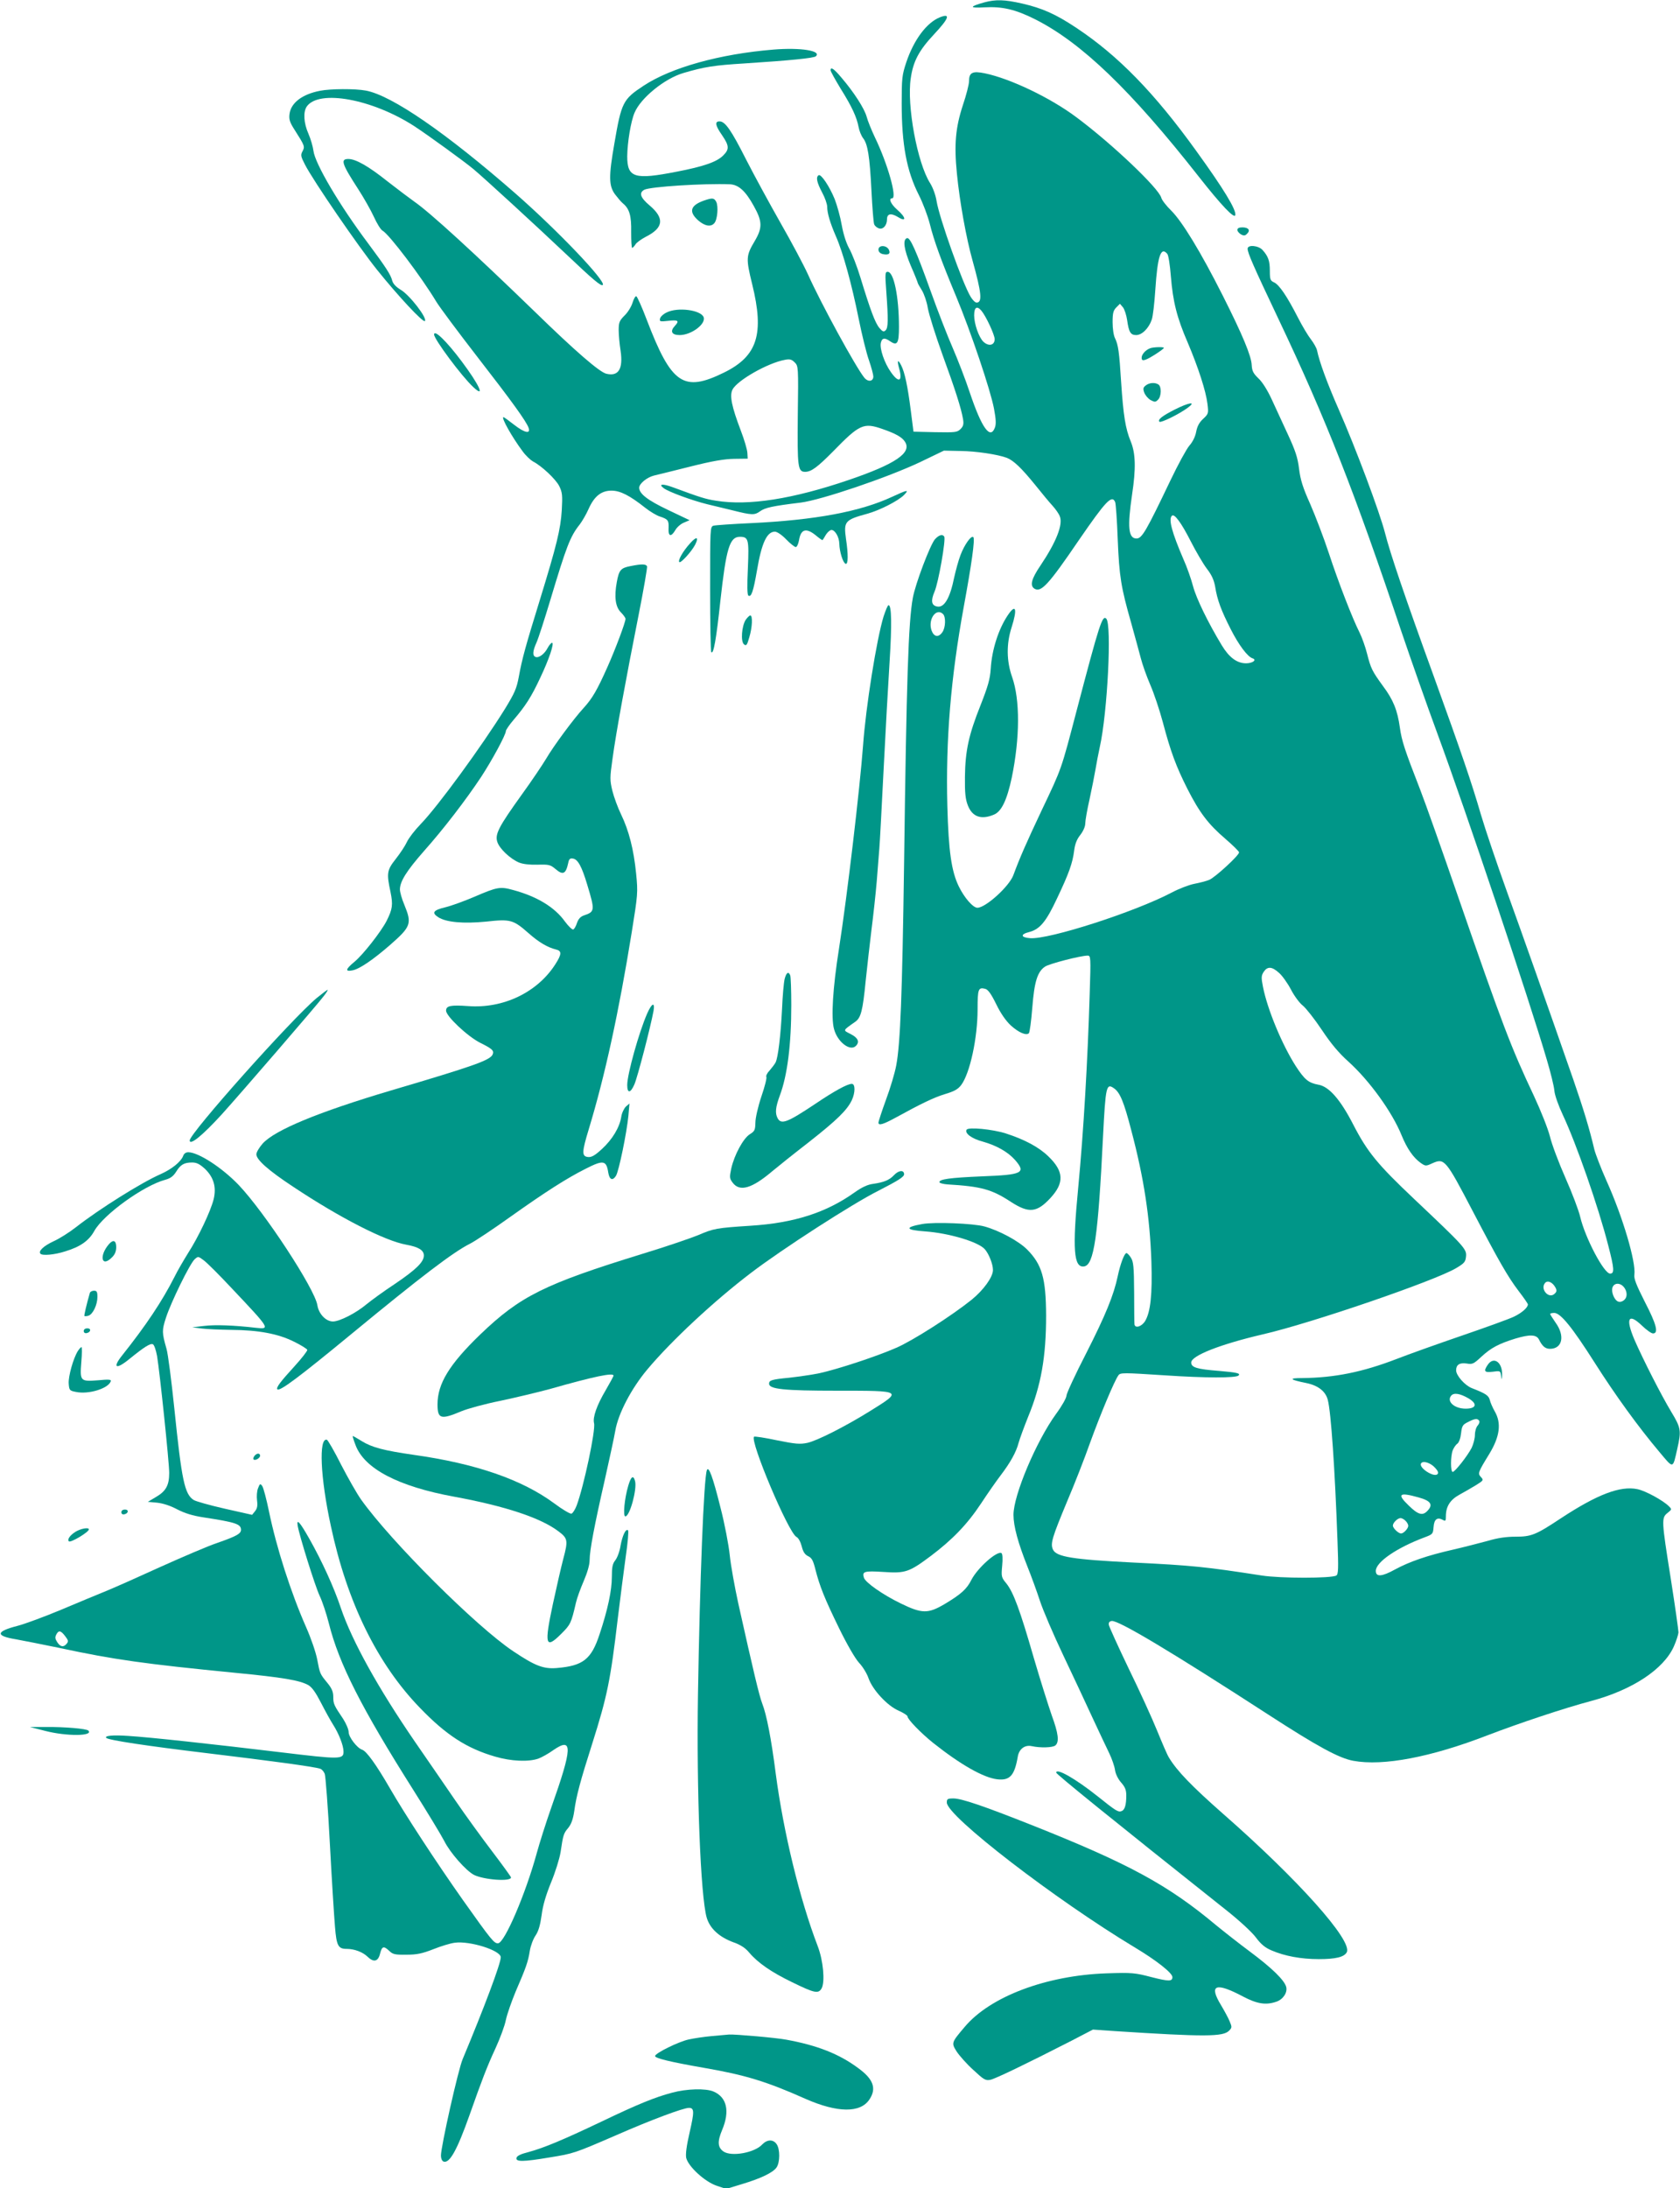
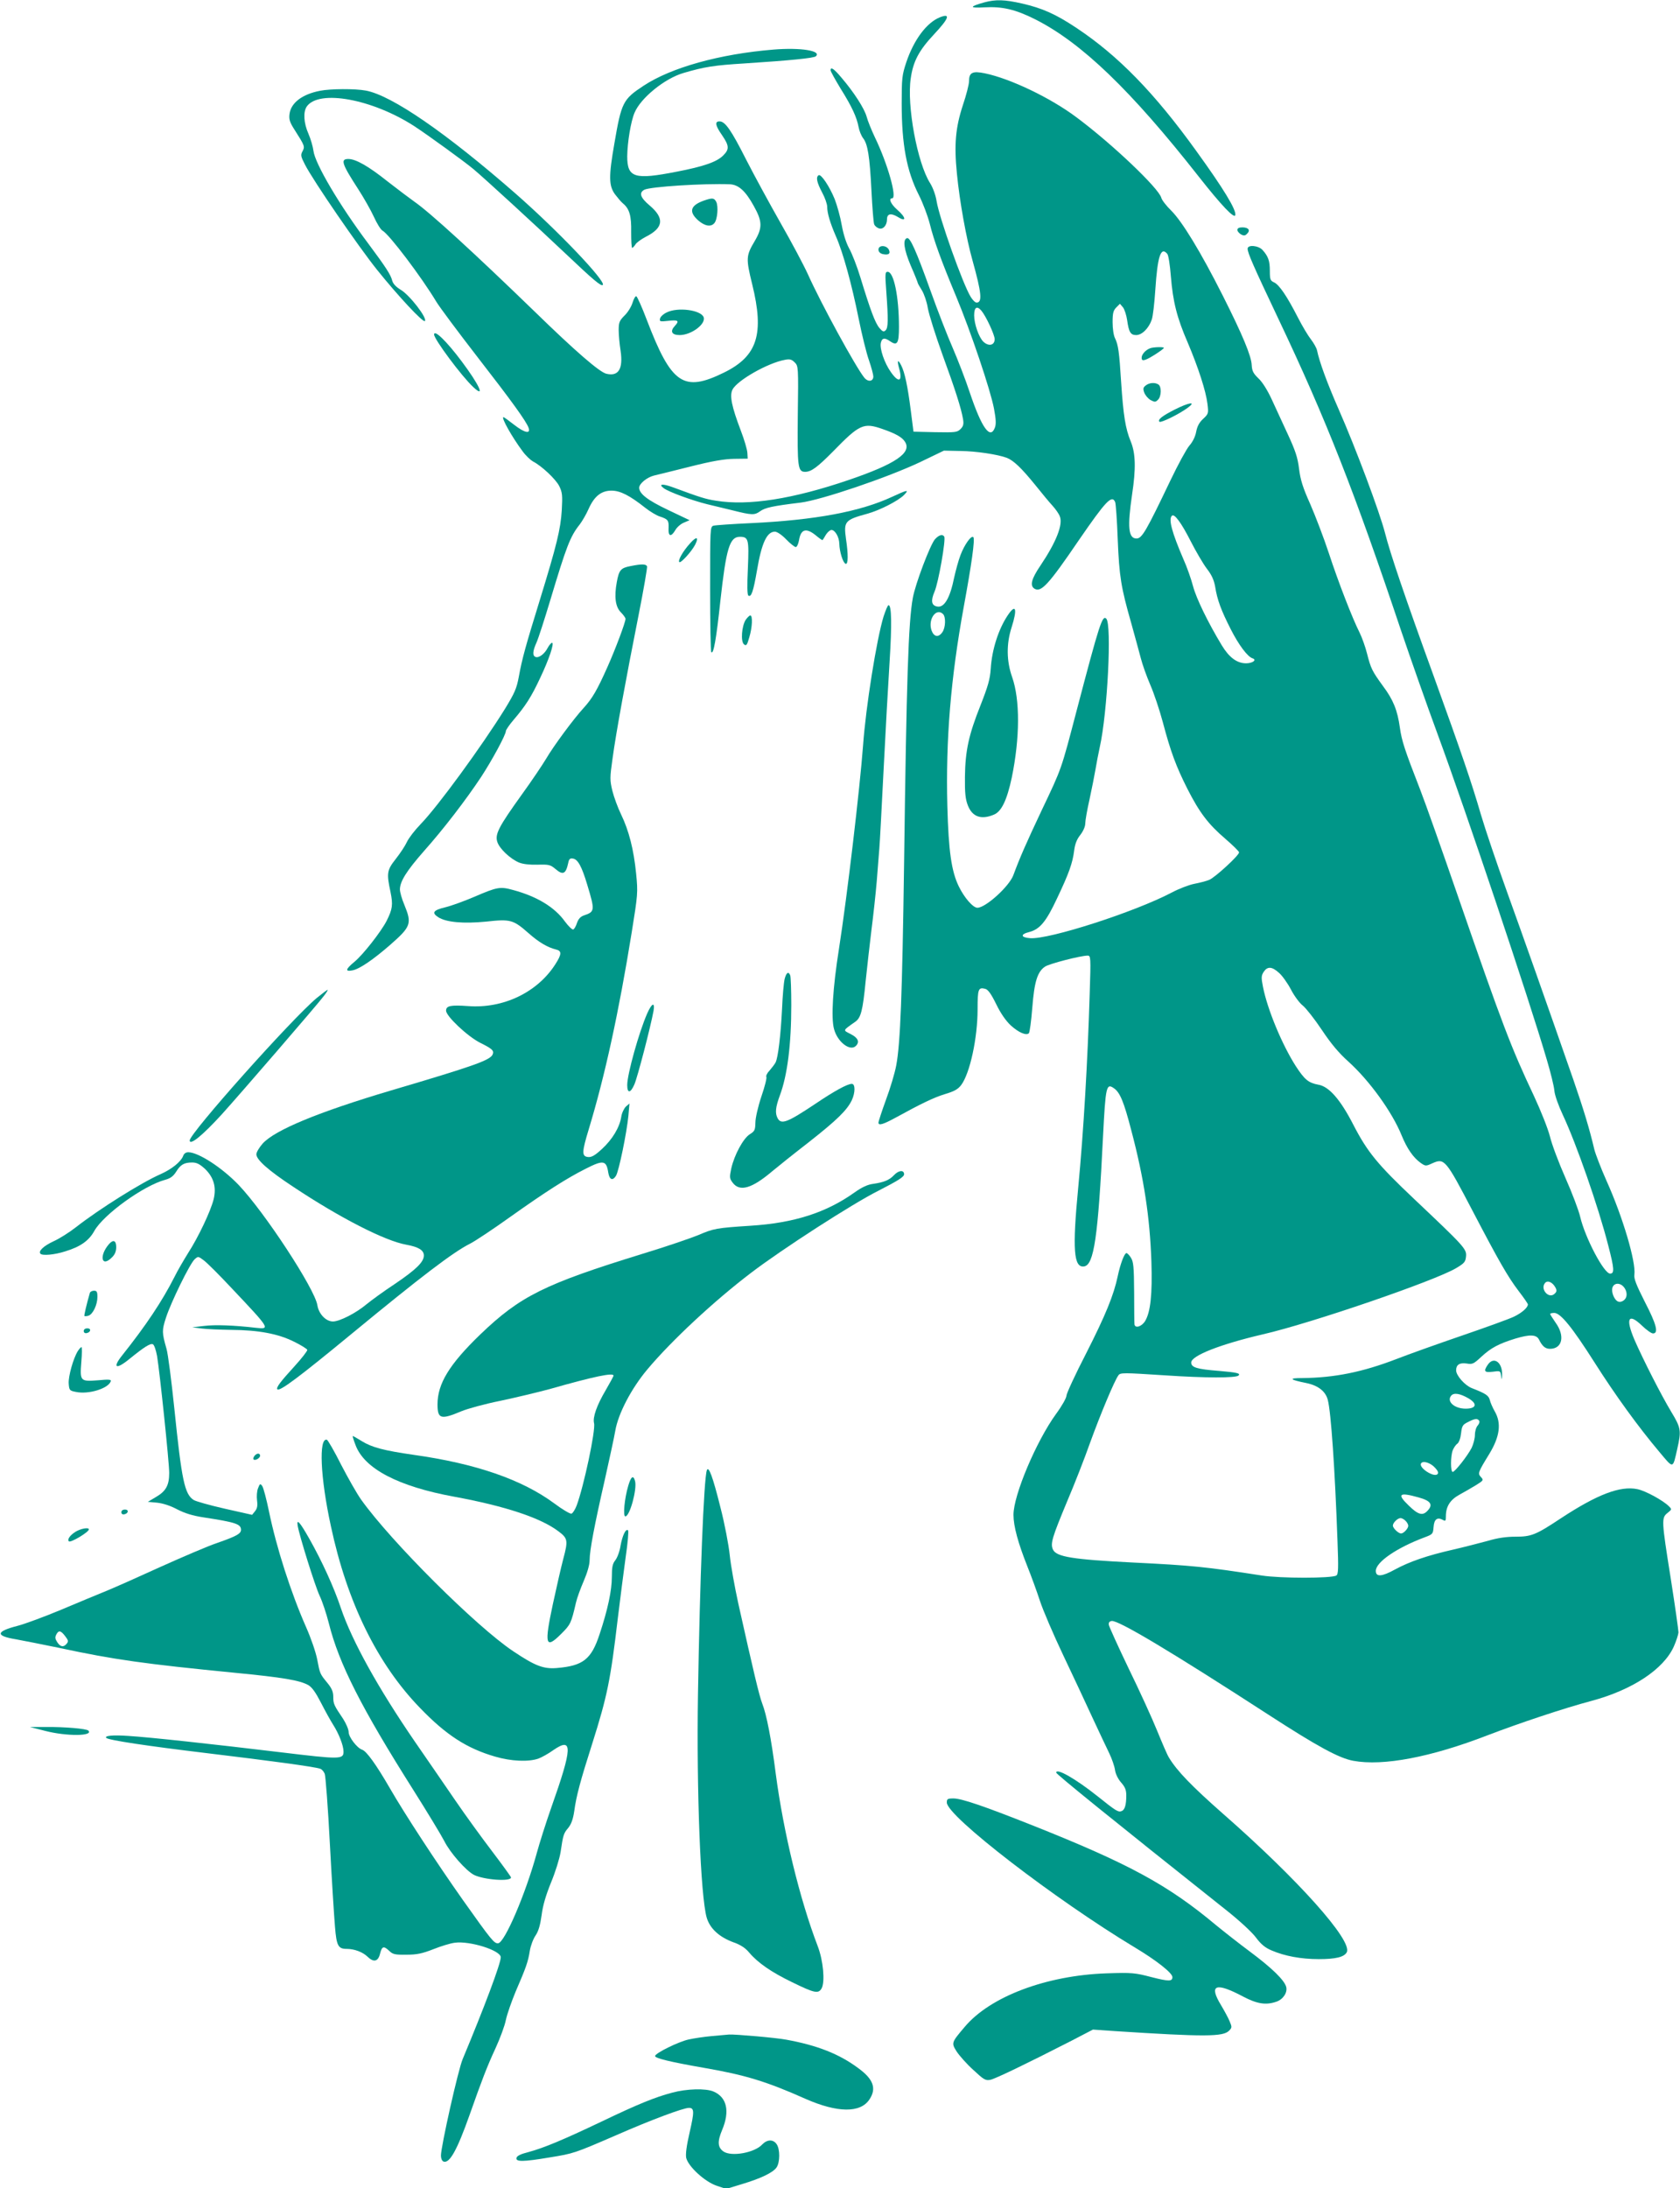
<svg xmlns="http://www.w3.org/2000/svg" version="1.0" width="983pt" height="1280pt" viewBox="0 0 983 1280" preserveAspectRatio="xMidYMid meet">
  <g transform="translate(0,1280) scale(0.1,-0.1)" fill="#009688" stroke="none">
    <path d="M5759 12786 c-89 -25 -89 -34 1 -29 104 6 181 -12 295 -69 273 -137 563 -417 959 -921 133 -169 209 -249 214 -225 6 31 -68 153 -227 373 -246 342 -459 560 -703 722 -122 81 -199 115 -316 142 -105 24 -156 25 -223 7z" />
    <path d="M5500 12699 c-78 -31 -153 -132 -197 -263 -25 -75 -27 -94 -27 -241 0 -241 29 -395 100 -535 24 -47 52 -122 64 -168 25 -101 67 -216 155 -427 85 -204 200 -545 221 -655 12 -64 13 -92 5 -112 -27 -71 -77 -1 -146 204 -26 79 -72 197 -101 264 -29 66 -88 217 -130 335 -84 234 -119 312 -137 306 -26 -8 -18 -66 22 -161 23 -52 41 -98 41 -101 0 -3 11 -22 24 -43 13 -21 29 -67 35 -105 7 -38 45 -159 85 -270 76 -208 110 -315 121 -379 5 -30 1 -42 -15 -58 -19 -19 -30 -20 -148 -18 l-127 3 -16 125 c-18 141 -35 222 -56 263 -19 37 -25 30 -13 -14 23 -80 0 -93 -47 -26 -38 53 -67 138 -59 172 7 29 22 31 54 9 42 -29 52 -13 52 83 0 177 -30 323 -66 323 -15 0 -16 -10 -8 -117 12 -165 11 -210 -4 -225 -11 -11 -18 -8 -36 13 -25 29 -53 104 -111 294 -20 66 -50 143 -66 171 -18 33 -34 83 -44 138 -8 47 -27 115 -41 151 -30 74 -80 149 -94 140 -17 -11 -11 -41 20 -100 17 -31 30 -69 30 -84 0 -37 17 -95 51 -173 42 -95 93 -282 133 -481 19 -94 46 -205 61 -246 14 -41 25 -83 25 -93 0 -30 -31 -34 -53 -7 -50 62 -253 433 -330 605 -25 55 -97 190 -160 300 -63 111 -154 278 -201 370 -88 174 -123 224 -156 224 -29 0 -25 -24 15 -81 42 -62 43 -82 7 -118 -37 -38 -115 -65 -271 -95 -249 -49 -291 -36 -291 90 1 81 21 204 43 255 36 86 176 200 286 232 122 36 179 45 358 56 262 17 407 31 417 42 34 32 -89 52 -248 39 -316 -26 -599 -105 -761 -212 -120 -79 -129 -97 -170 -336 -34 -194 -33 -248 3 -298 16 -21 36 -45 46 -53 39 -32 51 -73 49 -168 0 -51 2 -93 6 -93 3 0 12 9 19 20 6 11 33 30 59 44 106 53 113 109 23 185 -53 45 -63 73 -30 91 34 18 347 38 502 32 50 -3 90 -39 138 -126 51 -91 52 -128 6 -206 -51 -86 -52 -101 -15 -252 72 -292 31 -421 -164 -517 -238 -117 -308 -70 -453 309 -28 74 -56 136 -61 137 -5 2 -15 -15 -22 -38 -7 -23 -28 -57 -47 -75 -30 -30 -34 -41 -34 -85 0 -28 5 -82 11 -120 16 -107 -12 -153 -84 -135 -40 10 -182 133 -414 359 -358 347 -617 584 -708 647 -27 19 -97 72 -155 117 -114 91 -188 133 -232 133 -47 0 -39 -27 59 -178 31 -48 72 -120 90 -159 18 -40 41 -77 51 -82 38 -20 228 -271 315 -416 20 -33 129 -179 242 -325 198 -255 285 -375 298 -413 13 -37 -24 -29 -83 17 -32 25 -61 46 -64 46 -16 0 50 -117 112 -200 18 -25 46 -51 60 -59 51 -26 133 -103 154 -144 18 -37 20 -53 15 -142 -7 -111 -29 -202 -130 -530 -80 -259 -102 -337 -121 -442 -13 -71 -25 -97 -81 -189 -136 -219 -393 -571 -493 -674 -35 -36 -71 -83 -81 -105 -10 -22 -39 -66 -65 -99 -52 -66 -55 -83 -31 -194 15 -75 12 -99 -23 -169 -33 -64 -139 -199 -188 -239 -53 -44 -56 -59 -11 -50 41 8 120 62 220 149 122 107 128 124 83 234 -15 35 -26 75 -26 90 0 47 39 109 141 225 114 128 246 300 334 433 63 96 145 247 145 269 0 6 20 36 45 65 70 82 103 133 155 244 52 109 85 207 70 207 -5 0 -16 -13 -25 -29 -18 -36 -52 -61 -71 -54 -19 7 -18 33 5 84 11 24 47 136 81 249 94 313 116 372 172 442 15 20 39 61 52 91 33 74 74 107 134 107 51 0 106 -28 197 -100 28 -22 66 -45 85 -51 49 -16 54 -23 52 -69 -3 -49 15 -53 40 -10 9 16 32 36 50 43 l33 14 -126 60 c-120 57 -169 95 -169 130 0 24 46 61 86 71 22 5 118 29 214 53 127 32 197 44 255 45 l80 1 -2 34 c-1 19 -18 77 -38 129 -54 142 -67 206 -49 241 27 54 207 156 306 174 29 6 40 3 58 -15 21 -21 22 -25 18 -308 -3 -305 0 -332 43 -332 36 0 72 27 164 120 154 158 178 169 287 131 78 -27 116 -48 133 -75 42 -64 -54 -130 -330 -224 -326 -111 -585 -152 -775 -121 -60 9 -92 19 -254 79 -60 22 -86 19 -52 -6 30 -22 164 -71 252 -93 43 -10 111 -27 149 -36 115 -29 130 -29 162 -6 29 21 71 31 238 51 120 15 509 147 699 237 l139 67 96 -2 c92 -1 218 -20 272 -40 40 -16 85 -59 164 -156 40 -50 87 -107 105 -126 17 -19 36 -46 41 -60 20 -48 -21 -151 -113 -288 -53 -78 -63 -117 -36 -135 39 -25 82 21 261 284 157 228 193 267 212 222 4 -10 11 -108 15 -218 9 -218 19 -280 79 -490 21 -77 47 -169 56 -205 9 -36 34 -106 55 -155 22 -50 55 -149 74 -220 46 -174 78 -259 143 -388 72 -142 124 -209 222 -293 44 -38 81 -74 81 -80 0 -18 -142 -148 -175 -161 -17 -7 -56 -17 -87 -23 -31 -6 -91 -29 -132 -51 -217 -114 -717 -275 -828 -267 -56 4 -59 23 -6 36 62 16 99 60 163 197 70 147 91 207 100 279 5 40 16 67 36 92 17 22 29 49 29 67 0 16 11 80 25 141 13 61 29 140 35 176 6 36 17 94 25 130 45 200 71 718 38 751 -23 23 -40 -30 -173 -536 -92 -351 -86 -335 -205 -585 -92 -195 -127 -275 -166 -380 -25 -66 -162 -190 -210 -190 -26 0 -77 59 -109 125 -43 88 -60 207 -67 470 -10 388 20 749 96 1165 46 250 67 398 56 408 -12 12 -52 -44 -75 -105 -12 -31 -28 -91 -37 -131 -24 -120 -58 -178 -99 -170 -34 6 -39 33 -16 87 23 52 67 305 57 322 -10 16 -31 10 -54 -15 -27 -29 -116 -263 -130 -344 -26 -141 -37 -481 -51 -1547 -11 -779 -22 -1060 -46 -1187 -8 -44 -35 -134 -60 -201 -24 -66 -44 -127 -44 -134 0 -19 28 -10 100 29 151 83 224 118 289 138 54 16 76 28 95 53 51 68 96 274 96 443 0 118 4 130 44 120 17 -4 35 -29 65 -90 26 -54 57 -98 85 -124 46 -42 91 -61 106 -46 5 5 14 72 20 148 12 154 30 212 75 242 26 17 208 64 249 64 18 0 19 -8 12 -222 -12 -397 -36 -808 -67 -1133 -35 -363 -27 -472 34 -463 58 8 82 172 111 761 15 292 19 313 64 281 35 -24 58 -79 101 -245 75 -283 109 -510 118 -769 6 -191 -5 -295 -37 -348 -20 -32 -58 -44 -62 -19 -1 6 -2 91 -2 187 -1 151 -4 180 -19 203 -9 15 -21 27 -26 27 -12 0 -36 -64 -51 -135 -23 -110 -71 -228 -186 -454 -63 -122 -114 -233 -114 -245 0 -13 -27 -61 -61 -107 -116 -160 -249 -475 -249 -590 0 -67 27 -165 81 -301 23 -57 56 -148 74 -203 18 -55 79 -197 135 -315 56 -118 133 -282 171 -365 38 -82 83 -177 99 -210 16 -33 31 -77 34 -98 3 -23 17 -52 35 -73 24 -27 31 -44 31 -77 0 -56 -9 -84 -27 -91 -20 -8 -34 1 -140 86 -128 102 -243 168 -243 139 0 -9 327 -274 988 -799 84 -66 158 -135 181 -166 29 -39 53 -59 91 -75 76 -33 173 -51 276 -51 99 0 149 12 164 40 36 67 -287 428 -727 813 -179 158 -266 247 -314 327 -9 14 -39 84 -68 155 -29 72 -104 236 -167 365 -62 129 -114 244 -116 255 -2 14 3 21 17 23 39 5 350 -181 915 -547 287 -186 415 -256 499 -271 174 -32 453 21 784 149 185 71 452 160 607 201 240 64 424 185 484 319 14 32 26 69 27 82 0 13 -20 155 -45 314 -55 345 -55 356 -19 385 26 21 26 21 7 40 -35 34 -135 89 -183 99 -100 21 -234 -30 -446 -169 -149 -99 -175 -109 -268 -109 -53 0 -104 -7 -164 -25 -49 -13 -137 -36 -198 -50 -155 -35 -258 -71 -343 -117 -76 -42 -112 -45 -112 -8 0 51 122 135 285 196 48 18 50 20 53 60 3 45 21 60 53 43 17 -10 19 -7 19 20 0 58 25 97 80 127 28 15 72 41 97 56 43 27 45 29 28 47 -19 21 -18 26 49 135 62 102 72 180 32 249 -13 23 -26 53 -29 67 -7 26 -23 37 -105 69 -41 16 -92 74 -92 104 0 33 20 46 62 40 33 -6 41 -2 85 39 57 53 103 77 200 107 84 25 123 24 138 -6 19 -39 37 -54 64 -54 73 0 89 76 33 153 -17 25 -32 48 -32 51 0 3 11 6 24 6 37 0 105 -84 236 -290 122 -192 256 -377 380 -524 83 -99 77 -100 104 19 24 106 22 122 -35 216 -58 96 -165 306 -216 423 -53 125 -35 158 44 82 26 -25 55 -46 65 -46 34 0 20 54 -48 185 -49 97 -65 136 -61 159 10 73 -67 336 -164 551 -32 72 -63 153 -70 180 -29 123 -63 235 -122 406 -163 468 -294 838 -391 1107 -58 161 -126 362 -151 447 -54 186 -113 359 -278 815 -165 454 -253 713 -283 832 -31 121 -171 496 -271 723 -68 155 -113 278 -127 346 -3 14 -19 42 -35 63 -16 20 -51 78 -77 129 -64 125 -109 191 -139 205 -22 10 -25 17 -25 67 0 59 -9 85 -43 123 -24 26 -87 32 -87 7 0 -24 32 -98 180 -410 282 -594 447 -1016 720 -1830 54 -159 148 -427 210 -595 170 -461 535 -1549 641 -1910 22 -74 42 -155 44 -181 2 -25 24 -87 49 -140 79 -168 208 -537 266 -764 36 -138 37 -165 11 -165 -36 0 -146 209 -175 332 -8 36 -47 139 -86 227 -39 88 -80 197 -91 243 -12 47 -53 150 -94 238 -133 282 -183 412 -440 1155 -95 275 -196 561 -225 635 -92 236 -108 286 -119 363 -14 102 -39 164 -99 244 -64 88 -71 103 -93 189 -10 40 -30 96 -44 124 -42 83 -124 294 -180 465 -29 88 -78 216 -108 285 -44 98 -58 143 -66 208 -8 66 -22 107 -65 200 -30 64 -72 157 -95 206 -25 54 -55 102 -78 123 -30 29 -37 43 -39 77 -2 53 -53 176 -169 406 -130 258 -238 434 -301 497 -29 28 -56 63 -59 76 -15 56 -288 316 -498 472 -151 113 -385 225 -534 256 -73 15 -93 5 -93 -46 0 -18 -16 -81 -36 -140 -43 -131 -52 -230 -35 -400 16 -165 55 -380 92 -511 52 -187 58 -244 23 -244 -8 0 -23 15 -34 33 -46 74 -184 462 -200 561 -5 33 -21 78 -38 105 -75 118 -137 455 -113 613 14 99 48 163 135 256 89 95 100 126 36 101z m1330 -1384 c7 -8 16 -67 21 -132 12 -147 35 -241 99 -388 61 -144 106 -282 115 -357 7 -56 6 -59 -25 -88 -23 -21 -35 -44 -41 -76 -5 -28 -21 -60 -40 -81 -17 -20 -66 -110 -110 -202 -142 -297 -167 -341 -199 -341 -48 0 -54 67 -26 257 23 152 21 241 -8 311 -31 75 -43 152 -56 346 -11 179 -17 219 -36 258 -8 15 -14 56 -14 93 0 53 4 69 22 87 l21 21 18 -21 c9 -12 20 -46 24 -74 10 -71 20 -88 53 -88 34 0 74 40 91 90 7 19 16 98 21 175 13 196 32 255 70 210z m-1088 -332 c26 -30 78 -141 78 -167 0 -36 -35 -44 -66 -15 -26 25 -54 104 -54 154 0 48 16 58 42 28z m1224 -1347 c31 -61 74 -134 95 -162 29 -37 42 -67 49 -105 12 -78 36 -141 91 -249 47 -93 99 -162 128 -171 27 -9 0 -29 -38 -29 -53 0 -99 34 -142 105 -81 134 -149 274 -168 345 -11 42 -36 114 -57 160 -67 156 -88 233 -67 253 14 15 55 -41 109 -147z m-1448 -428 c17 -17 15 -79 -4 -106 -23 -33 -50 -28 -64 12 -21 65 29 133 68 94z m1965 -2098 c19 -16 51 -61 71 -99 19 -37 51 -80 70 -94 18 -15 68 -78 110 -141 54 -81 99 -135 156 -186 123 -111 256 -295 311 -431 32 -78 68 -130 111 -161 29 -20 31 -20 68 -3 72 32 78 25 239 -283 149 -285 203 -380 267 -464 30 -39 54 -74 54 -78 0 -19 -36 -50 -82 -72 -29 -14 -168 -64 -308 -112 -140 -48 -311 -109 -380 -136 -198 -76 -361 -109 -550 -111 -82 0 -76 -9 23 -29 69 -14 113 -48 126 -98 19 -70 42 -406 57 -828 6 -158 5 -193 -7 -200 -27 -17 -328 -17 -436 0 -329 51 -406 59 -753 76 -355 18 -449 33 -469 76 -16 35 -5 70 84 284 41 96 101 249 133 340 61 168 143 364 166 395 11 16 27 16 272 0 237 -16 416 -16 431 -1 13 13 -10 18 -115 27 -128 10 -162 20 -162 49 0 40 171 107 420 165 283 65 1006 313 1130 387 49 29 55 37 58 69 4 43 -9 57 -302 334 -216 204 -275 276 -358 437 -75 146 -142 223 -204 233 -58 11 -80 29 -131 107 -81 126 -167 333 -193 465 -11 55 -10 66 4 88 22 33 48 32 89 -5z m1618 -1841 c9 -17 8 -25 -4 -36 -33 -34 -87 25 -57 62 15 18 44 5 61 -26z m405 -4 c10 -15 14 -34 10 -49 -6 -24 -35 -39 -53 -27 -19 12 -35 53 -29 77 9 33 50 33 72 -1z m-913 -645 c54 -32 45 -60 -17 -60 -66 0 -113 42 -85 76 16 19 52 13 102 -16z m62 -131 c4 -5 0 -18 -9 -28 -9 -10 -16 -34 -16 -55 0 -20 -9 -54 -19 -75 -24 -47 -98 -141 -111 -141 -13 0 -13 91 0 126 6 15 18 33 27 39 10 7 19 33 22 61 5 44 10 51 41 66 40 21 56 22 65 7z m-257 -276 c16 -17 20 -29 13 -36 -21 -21 -112 38 -96 63 11 18 57 3 83 -27z m-98 -172 c73 -20 88 -43 50 -81 -27 -27 -53 -20 -107 33 -71 68 -57 80 57 48z m-76 -137 c9 -8 16 -22 16 -29 0 -16 -27 -45 -42 -45 -16 0 -48 31 -48 46 0 17 28 44 45 44 7 0 21 -7 29 -16z" />
    <path d="M6730 10763 c-27 -10 -50 -36 -50 -55 0 -15 5 -18 23 -12 23 7 107 62 107 69 0 7 -62 5 -80 -2z" />
    <path d="M6705 10546 c-16 -12 -18 -19 -10 -42 6 -16 22 -35 37 -44 25 -13 29 -13 44 2 20 20 21 77 2 89 -20 13 -52 11 -73 -5z" />
    <path d="M6875 10405 c-75 -38 -103 -60 -91 -72 8 -8 115 44 166 82 52 38 9 32 -75 -10z" />
    <path d="M4860 12389 c0 -7 27 -55 59 -108 67 -107 94 -167 105 -225 4 -22 16 -51 26 -64 27 -34 39 -105 49 -307 5 -99 12 -188 16 -197 4 -10 16 -20 28 -24 24 -8 47 18 47 53 0 34 24 38 65 13 50 -31 47 -2 -5 43 -37 32 -53 67 -30 67 31 0 -26 202 -100 355 -21 44 -43 99 -49 122 -13 48 -75 144 -146 227 -46 55 -65 67 -65 45z" />
    <path d="M1873 12269 c-105 -20 -171 -71 -179 -136 -4 -31 1 -48 30 -93 59 -93 61 -97 46 -125 -12 -22 -10 -30 14 -77 49 -96 313 -480 422 -616 122 -152 269 -310 280 -300 16 16 -90 154 -143 184 -26 16 -43 34 -48 52 -8 34 -38 80 -140 217 -169 225 -312 468 -321 543 -3 24 -16 69 -29 99 -28 63 -32 128 -10 160 71 101 383 44 629 -115 81 -53 292 -206 346 -251 69 -58 361 -326 545 -500 154 -146 202 -187 212 -178 20 21 -264 319 -512 536 -405 354 -723 573 -874 601 -63 12 -208 11 -268 -1z" />
    <path d="M4117 11626 c-78 -28 -88 -65 -32 -115 39 -34 75 -40 95 -16 18 21 24 98 11 124 -13 24 -22 25 -74 7z" />
    <path d="M7240 11455 c0 -8 10 -19 21 -26 17 -9 25 -8 36 4 21 20 8 37 -28 37 -19 0 -29 -5 -29 -15z" />
    <path d="M5140 11340 c0 -12 9 -22 24 -26 35 -8 49 2 36 27 -15 26 -60 26 -60 -1z" />
    <path d="M3900 10972 c-19 -9 -37 -26 -38 -36 -4 -17 1 -18 46 -13 60 7 69 1 41 -29 -30 -32 -19 -54 28 -54 68 0 155 65 140 105 -17 42 -152 60 -217 27z" />
    <path d="M2540 10843 c0 -27 161 -244 229 -307 73 -69 36 12 -69 152 -87 116 -160 187 -160 155z" />
    <path d="M5220 9894 c-187 -87 -449 -136 -824 -154 -111 -5 -210 -12 -221 -15 -20 -6 -20 -15 -20 -370 0 -200 3 -366 7 -370 13 -14 29 75 53 300 34 307 54 375 114 375 51 0 54 -15 47 -184 -5 -102 -4 -156 3 -160 17 -11 29 25 50 146 27 161 58 228 105 228 13 0 41 -19 66 -45 24 -25 50 -45 56 -45 7 0 15 18 19 39 11 69 44 76 105 24 17 -14 32 -24 33 -22 2 2 11 16 20 32 10 15 24 27 32 27 21 0 45 -41 46 -80 1 -47 21 -112 37 -118 15 -5 16 54 2 146 -14 102 -7 111 125 147 73 20 184 77 216 111 30 31 19 30 -71 -12z" />
    <path d="M4038 9622 c-42 -46 -73 -101 -63 -110 8 -8 71 61 92 101 24 47 9 52 -29 9z" />
    <path d="M3691 9489 c-59 -11 -69 -23 -82 -94 -16 -87 -8 -145 24 -177 15 -15 27 -32 27 -38 0 -20 -59 -177 -105 -280 -61 -137 -89 -185 -139 -240 -59 -64 -178 -225 -221 -299 -21 -35 -84 -129 -142 -209 -135 -188 -158 -232 -143 -277 13 -40 75 -98 126 -120 24 -10 62 -14 109 -13 66 2 75 0 105 -25 44 -38 61 -30 75 36 4 22 11 28 27 25 29 -4 52 -46 84 -153 46 -152 45 -158 -20 -180 -20 -7 -32 -21 -40 -44 -6 -19 -16 -36 -22 -38 -6 -2 -28 19 -48 46 -60 84 -163 147 -304 185 -76 21 -92 18 -227 -40 -56 -24 -132 -52 -169 -61 -71 -17 -82 -32 -42 -58 46 -30 147 -39 280 -26 144 16 159 11 249 -68 60 -53 111 -83 160 -95 35 -8 34 -28 -4 -87 -105 -164 -305 -260 -511 -244 -101 7 -128 2 -128 -27 0 -32 126 -151 200 -188 70 -35 81 -45 73 -67 -13 -34 -105 -67 -593 -211 -428 -127 -681 -232 -753 -311 -20 -23 -37 -51 -37 -63 0 -32 71 -95 217 -191 274 -182 536 -316 661 -338 71 -13 102 -32 102 -63 0 -38 -45 -82 -169 -166 -64 -42 -138 -96 -166 -119 -62 -52 -158 -101 -197 -101 -41 0 -83 44 -91 95 -15 96 -310 546 -461 704 -97 101 -234 190 -294 191 -15 0 -26 -8 -31 -23 -13 -33 -66 -76 -131 -105 -114 -50 -359 -204 -495 -310 -38 -30 -98 -68 -132 -83 -58 -27 -91 -58 -76 -73 12 -12 82 -6 144 14 89 27 139 62 171 120 54 96 288 265 415 299 30 8 47 21 63 46 26 43 48 55 94 55 27 0 44 -9 75 -37 52 -50 68 -108 51 -178 -17 -69 -90 -223 -149 -314 -26 -42 -63 -105 -80 -140 -72 -142 -166 -283 -306 -459 -60 -75 -36 -86 45 -19 84 68 119 90 134 84 8 -3 18 -32 25 -69 16 -97 71 -621 71 -684 0 -72 -19 -107 -78 -141 l-47 -28 55 -5 c35 -4 78 -18 117 -39 45 -23 89 -37 155 -47 189 -29 218 -39 218 -73 0 -22 -26 -37 -138 -76 -54 -18 -203 -82 -332 -140 -129 -59 -273 -123 -320 -142 -47 -19 -165 -68 -262 -109 -98 -41 -212 -83 -254 -94 -129 -33 -133 -59 -11 -79 39 -7 155 -30 257 -51 317 -68 495 -93 1025 -145 280 -27 379 -44 429 -72 22 -13 43 -43 74 -103 24 -47 56 -105 72 -130 33 -52 60 -121 60 -156 0 -46 -19 -46 -367 -4 -400 48 -765 88 -895 96 -88 6 -139 1 -126 -12 13 -13 238 -47 588 -89 373 -45 626 -79 663 -91 10 -3 22 -17 27 -30 5 -13 19 -196 30 -407 11 -210 25 -429 30 -487 9 -113 19 -130 69 -130 44 0 93 -18 122 -46 36 -35 62 -28 73 19 11 43 21 46 54 15 20 -20 34 -23 100 -22 62 0 93 7 157 32 45 18 101 35 126 38 89 12 269 -45 269 -85 0 -37 -98 -297 -223 -596 -26 -61 -127 -511 -127 -564 0 -17 6 -31 15 -35 35 -13 79 65 153 274 72 204 101 280 151 388 27 59 55 134 61 167 7 33 33 107 57 165 61 141 73 175 83 239 5 30 20 70 34 90 17 25 27 61 35 118 7 57 25 117 55 191 25 60 50 140 56 178 15 102 18 110 45 142 17 21 28 50 35 98 12 89 36 178 105 394 88 278 107 370 150 735 14 116 35 277 46 358 12 81 18 151 14 155 -13 13 -33 -29 -44 -89 -5 -33 -19 -71 -31 -86 -16 -20 -20 -40 -20 -97 0 -79 -24 -192 -72 -336 -48 -146 -96 -184 -249 -197 -79 -7 -129 13 -256 98 -216 144 -714 640 -890 887 -25 35 -77 127 -117 204 -39 78 -77 143 -83 146 -49 15 -39 -221 23 -505 95 -446 272 -806 521 -1063 153 -159 274 -237 439 -285 95 -28 196 -32 254 -12 19 7 59 29 88 50 115 79 112 15 -13 -338 -31 -88 -69 -208 -85 -267 -65 -237 -187 -521 -225 -525 -23 -3 -40 18 -206 252 -154 218 -341 504 -428 655 -81 140 -137 217 -162 225 -30 10 -79 74 -79 103 0 16 -15 50 -32 77 -54 80 -58 88 -58 129 0 29 -8 49 -33 80 -46 56 -45 55 -61 139 -8 42 -37 126 -65 189 -89 202 -173 463 -217 676 -15 73 -33 141 -40 150 -11 15 -14 14 -24 -13 -7 -16 -9 -49 -6 -72 4 -31 1 -47 -12 -63 l-17 -21 -160 36 c-88 20 -170 43 -182 51 -53 34 -70 115 -113 535 -17 163 -37 320 -46 350 -27 94 -27 107 -3 181 29 90 140 317 168 342 20 18 21 18 54 -7 19 -14 93 -88 164 -164 224 -237 225 -239 141 -230 -129 15 -240 19 -304 11 l-69 -8 55 -7 c30 -4 107 -7 171 -8 162 -1 277 -23 369 -69 41 -20 76 -42 78 -48 1 -6 -32 -49 -74 -95 -84 -92 -110 -126 -101 -136 14 -13 130 74 437 327 403 332 592 476 690 525 30 15 138 87 240 160 200 142 326 223 438 279 102 52 120 49 131 -23 7 -42 25 -50 45 -19 17 27 63 251 73 353 l6 70 -21 -18 c-11 -11 -24 -38 -27 -60 -10 -63 -53 -133 -113 -188 -41 -38 -61 -49 -81 -47 -38 4 -37 28 4 163 94 310 175 680 251 1150 36 224 37 233 26 345 -14 140 -42 251 -88 346 -19 39 -42 102 -51 138 -15 63 -15 76 1 189 20 149 79 469 152 837 30 151 52 280 50 287 -6 14 -30 15 -95 2z m-3308 -6262 c17 -22 18 -29 7 -42 -18 -22 -37 -19 -55 9 -13 20 -14 29 -5 46 14 26 27 22 53 -13z" />
    <path d="M5170 9194 c-41 -134 -104 -529 -120 -754 -19 -254 -93 -882 -141 -1190 -36 -227 -47 -404 -29 -469 20 -76 94 -133 128 -99 23 23 13 47 -30 69 -47 24 -49 19 26 72 33 23 44 63 61 237 8 80 24 215 34 300 11 85 25 214 31 285 5 72 13 157 15 190 3 33 14 241 25 461 11 221 27 505 35 631 14 220 12 333 -6 333 -5 0 -17 -30 -29 -66z" />
    <path d="M5896 9200 c-54 -81 -92 -200 -99 -311 -4 -62 -16 -103 -60 -215 -69 -173 -89 -265 -91 -419 -1 -94 3 -130 17 -166 26 -67 78 -86 153 -54 44 18 76 85 104 216 48 233 49 456 2 589 -33 94 -34 194 -3 290 35 110 25 142 -23 70z" />
    <path d="M4363 9174 c-23 -36 -30 -126 -10 -143 14 -11 18 -5 31 40 18 59 21 129 6 129 -5 0 -17 -12 -27 -26z" />
    <path d="M4591 7073 c-5 -21 -12 -99 -15 -173 -8 -157 -23 -285 -38 -315 -6 -11 -22 -32 -35 -47 -14 -14 -22 -31 -19 -37 4 -5 -9 -57 -29 -115 -20 -60 -35 -126 -35 -153 -1 -43 -4 -50 -33 -68 -38 -24 -90 -120 -108 -199 -11 -52 -11 -59 8 -84 41 -55 112 -35 233 68 30 25 126 102 214 170 164 129 222 186 250 244 21 45 21 96 0 96 -26 0 -104 -43 -215 -118 -162 -108 -198 -122 -219 -83 -16 30 -12 65 13 133 44 117 67 297 67 530 0 86 -3 163 -6 172 -10 26 -23 18 -33 -21z" />
    <path d="M1853 6962 c-148 -124 -743 -791 -743 -833 0 -32 76 30 189 154 104 115 561 644 595 690 16 20 26 37 23 37 -3 0 -32 -22 -64 -48z" />
    <path d="M3787 6872 c-48 -109 -117 -355 -117 -419 0 -50 19 -49 42 4 18 41 94 333 112 430 9 54 -10 46 -37 -15z" />
-     <path d="M5656 6192 c-13 -21 30 -53 95 -70 81 -23 146 -60 188 -107 66 -76 45 -87 -192 -96 -190 -8 -254 -17 -250 -35 2 -5 22 -10 45 -12 201 -12 261 -29 374 -103 104 -67 151 -63 231 24 81 88 78 155 -12 242 -56 55 -141 100 -250 135 -79 25 -219 38 -229 22z" />
    <path d="M5231 5926 c-27 -29 -60 -42 -122 -51 -32 -4 -65 -19 -110 -51 -166 -118 -354 -178 -608 -194 -200 -13 -215 -16 -306 -55 -44 -18 -190 -68 -325 -109 -574 -177 -716 -247 -951 -473 -180 -174 -249 -287 -249 -408 0 -85 19 -91 140 -40 36 15 138 43 228 61 90 19 219 50 286 68 267 76 376 98 376 79 0 -3 -21 -42 -46 -85 -52 -88 -77 -159 -68 -193 10 -41 -60 -369 -102 -482 -9 -23 -22 -44 -30 -47 -7 -3 -53 24 -101 60 -188 139 -459 233 -823 284 -173 25 -243 43 -303 80 -27 17 -50 30 -53 30 -2 0 5 -24 16 -52 51 -139 250 -243 578 -303 299 -55 506 -124 609 -202 55 -41 58 -53 29 -161 -14 -53 -41 -173 -61 -265 -51 -239 -44 -267 49 -174 54 54 58 61 86 182 6 27 27 84 46 128 21 49 34 94 34 121 0 56 28 204 89 471 27 121 55 249 61 285 17 101 94 248 188 360 141 168 390 400 607 565 181 138 593 404 745 480 115 59 150 81 150 96 0 27 -32 24 -59 -5z" />
-     <path d="M5396 5640 c-105 -19 -99 -35 17 -43 139 -10 311 -61 349 -104 24 -27 48 -87 48 -122 0 -41 -55 -117 -125 -174 -116 -93 -342 -238 -441 -281 -116 -51 -351 -128 -456 -150 -40 -8 -117 -19 -170 -25 -104 -10 -118 -15 -118 -35 0 -32 88 -41 397 -41 389 0 387 1 189 -122 -142 -88 -306 -171 -362 -183 -43 -9 -69 -7 -178 15 -70 15 -130 24 -134 21 -25 -26 201 -561 248 -586 12 -6 24 -29 31 -55 8 -33 19 -49 38 -58 21 -10 29 -25 42 -77 25 -98 53 -169 139 -345 47 -96 94 -177 117 -202 21 -22 46 -63 55 -90 24 -68 109 -160 175 -189 29 -13 53 -28 53 -34 0 -17 79 -98 150 -155 160 -127 295 -204 376 -213 73 -8 100 22 119 131 7 46 41 72 82 63 50 -11 122 -9 138 4 24 20 18 70 -21 176 -19 55 -67 206 -105 336 -81 281 -119 383 -160 435 -30 36 -31 41 -25 105 4 40 2 69 -4 73 -25 16 -140 -86 -176 -156 -27 -54 -60 -84 -157 -142 -97 -57 -132 -57 -257 4 -105 51 -206 122 -215 150 -12 37 2 41 114 34 129 -9 151 -1 278 94 126 95 213 185 293 306 40 61 92 135 115 165 57 75 91 136 105 190 7 25 32 93 56 153 76 184 105 351 105 592 -1 218 -24 298 -111 386 -50 50 -163 111 -250 135 -65 18 -295 27 -364 14z" />
    <path d="M638 5523 c-60 -69 -44 -140 17 -78 17 16 25 35 25 60 0 39 -17 46 -42 18z" />
    <path d="M526 5238 c-19 -66 -35 -133 -32 -136 3 -2 13 -1 24 2 26 9 52 64 52 110 0 30 -4 36 -20 36 -11 0 -22 -6 -24 -12z" />
    <path d="M490 5014 c0 -9 7 -14 17 -12 25 5 28 28 4 28 -12 0 -21 -6 -21 -16z" />
    <path d="M456 4898 c-27 -42 -57 -150 -54 -191 3 -39 5 -42 42 -49 74 -16 190 20 204 62 4 11 -11 12 -75 6 -104 -8 -106 -5 -97 108 4 47 4 86 1 86 -4 0 -13 -10 -21 -22z" />
    <path d="M8706 4818 c-27 -39 -21 -48 28 -42 43 6 45 6 49 -22 4 -29 4 -29 6 3 3 73 -48 111 -83 61z" />
    <path d="M1490 4285 c-7 -8 -10 -19 -6 -22 9 -9 38 8 38 22 -1 16 -18 16 -32 0z" />
    <path d="M4136 4200 c-18 -50 -41 -639 -52 -1310 -9 -565 15 -1182 51 -1307 19 -64 73 -114 158 -145 40 -14 69 -33 91 -60 52 -61 131 -115 251 -173 133 -65 154 -69 173 -35 20 39 9 161 -23 245 -106 276 -201 669 -246 1010 -26 204 -54 347 -79 410 -18 47 -51 186 -140 585 -21 96 -44 223 -50 282 -6 59 -30 186 -55 282 -44 177 -69 244 -79 216z" />
    <path d="M3676 4109 c-22 -74 -32 -179 -17 -179 26 0 69 158 57 206 -10 38 -24 28 -40 -27z" />
    <path d="M710 3954 c0 -9 7 -14 17 -12 25 5 28 28 4 28 -12 0 -21 -6 -21 -16z" />
    <path d="M1742 3874 c11 -62 101 -350 128 -408 16 -33 40 -106 54 -161 59 -237 192 -497 491 -970 84 -133 167 -270 185 -305 34 -68 126 -172 173 -197 58 -29 217 -41 217 -15 0 4 -50 73 -110 152 -61 80 -159 215 -217 300 -58 85 -165 240 -236 343 -214 312 -367 587 -433 782 -40 120 -110 273 -184 404 -56 99 -76 121 -68 75z" />
    <path d="M442 3840 c-32 -20 -50 -45 -39 -56 10 -10 117 54 117 70 0 13 -47 5 -78 -14z" />
    <path d="M265 2675 c124 -32 284 -31 252 2 -11 11 -137 22 -247 21 l-95 0 90 -23z" />
    <path d="M5540 2256 c0 -79 634 -567 1099 -847 127 -76 221 -150 221 -174 0 -26 -21 -26 -123 0 -96 25 -112 27 -262 22 -353 -12 -682 -136 -831 -314 -78 -92 -78 -93 -46 -144 16 -24 59 -73 97 -107 61 -57 71 -63 99 -58 30 6 216 96 476 229 l125 65 130 -9 c525 -34 631 -33 666 2 18 18 18 22 4 55 -8 20 -31 62 -50 94 -74 121 -33 137 129 51 82 -43 133 -51 194 -30 39 13 66 53 58 86 -10 39 -82 110 -211 206 -66 49 -156 120 -200 156 -282 236 -511 360 -1080 586 -280 111 -409 155 -456 155 -35 0 -39 -3 -39 -24z" />
    <path d="M4165 890 c-44 -4 -105 -13 -136 -20 -59 -13 -191 -78 -196 -96 -4 -13 87 -35 287 -70 238 -41 364 -79 595 -182 185 -81 319 -83 372 -3 43 64 24 119 -66 184 -110 82 -239 133 -421 166 -57 11 -297 32 -334 30 -12 -1 -57 -5 -101 -9z" />
    <path d="M3933 559 c-102 -27 -200 -67 -413 -169 -229 -109 -338 -154 -426 -178 -48 -12 -70 -23 -72 -35 -5 -23 39 -23 193 3 142 23 145 24 390 130 203 89 393 160 426 160 32 0 32 -22 4 -144 -18 -78 -24 -126 -20 -148 12 -51 108 -139 177 -163 l57 -19 92 28 c110 33 182 67 203 98 20 29 21 107 0 136 -20 29 -55 28 -84 -2 -45 -49 -181 -73 -227 -41 -34 24 -36 58 -8 125 47 111 28 193 -51 226 -46 19 -156 16 -241 -7z" />
  </g>
</svg>